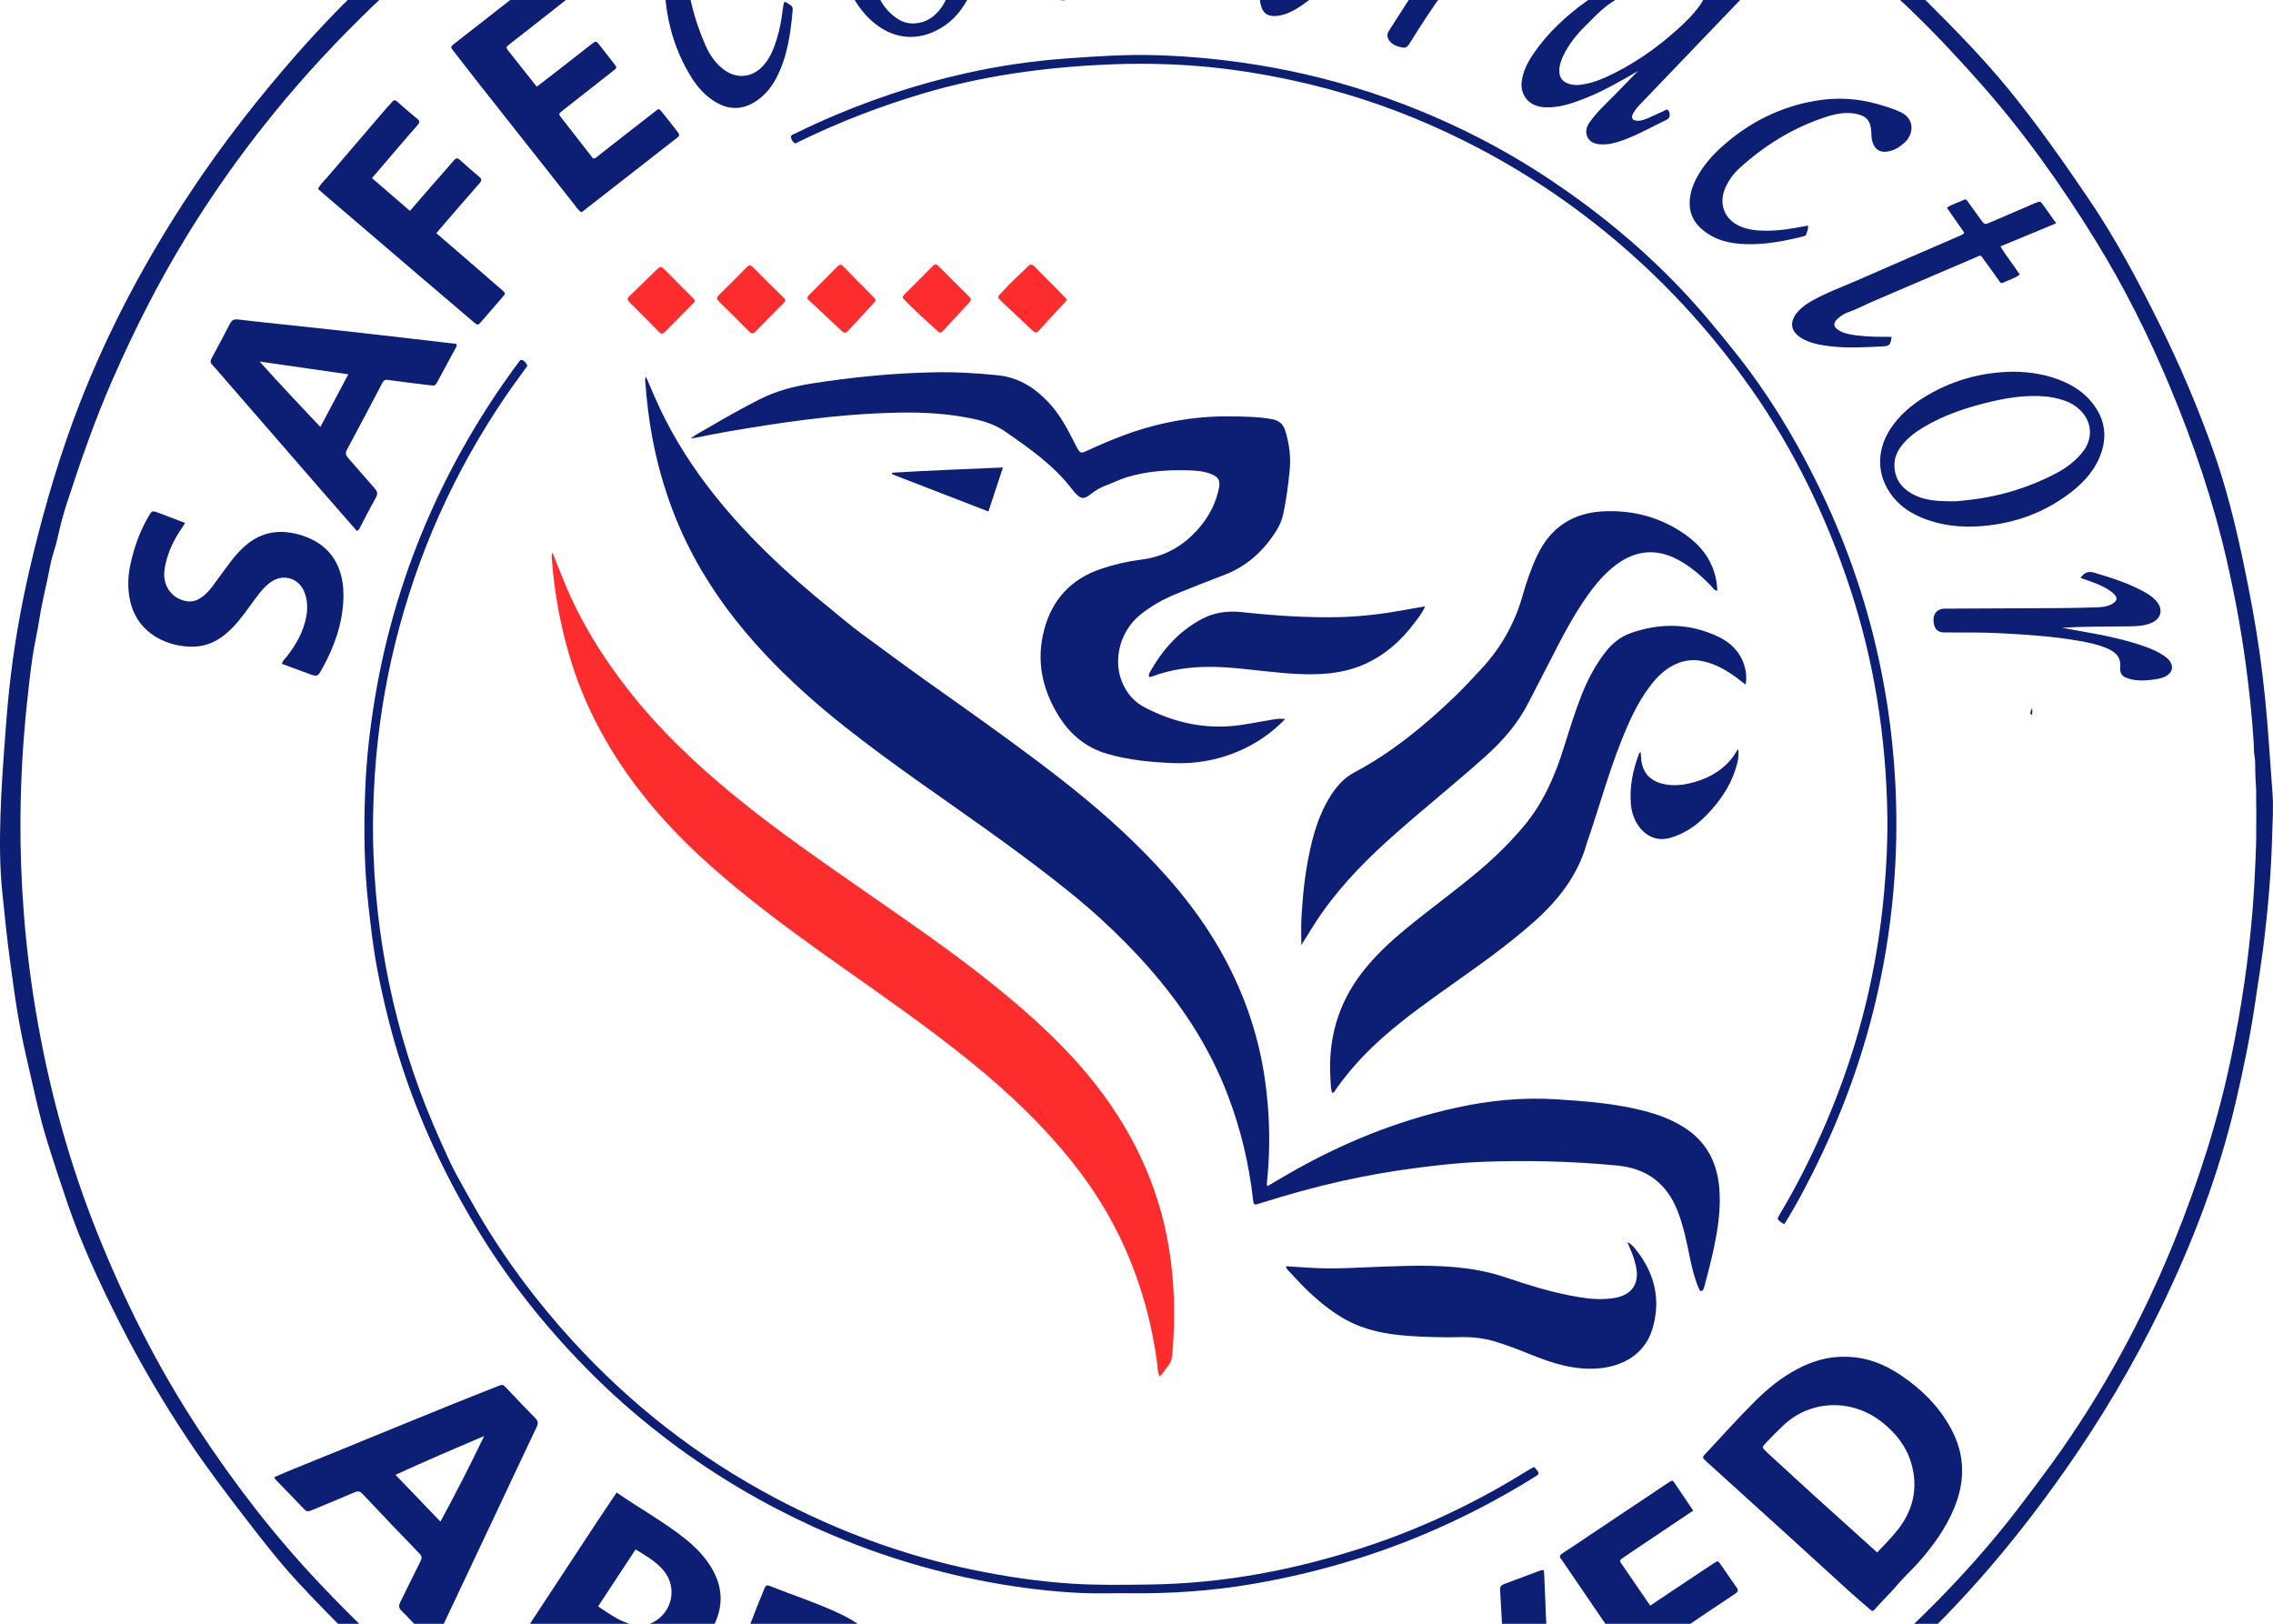
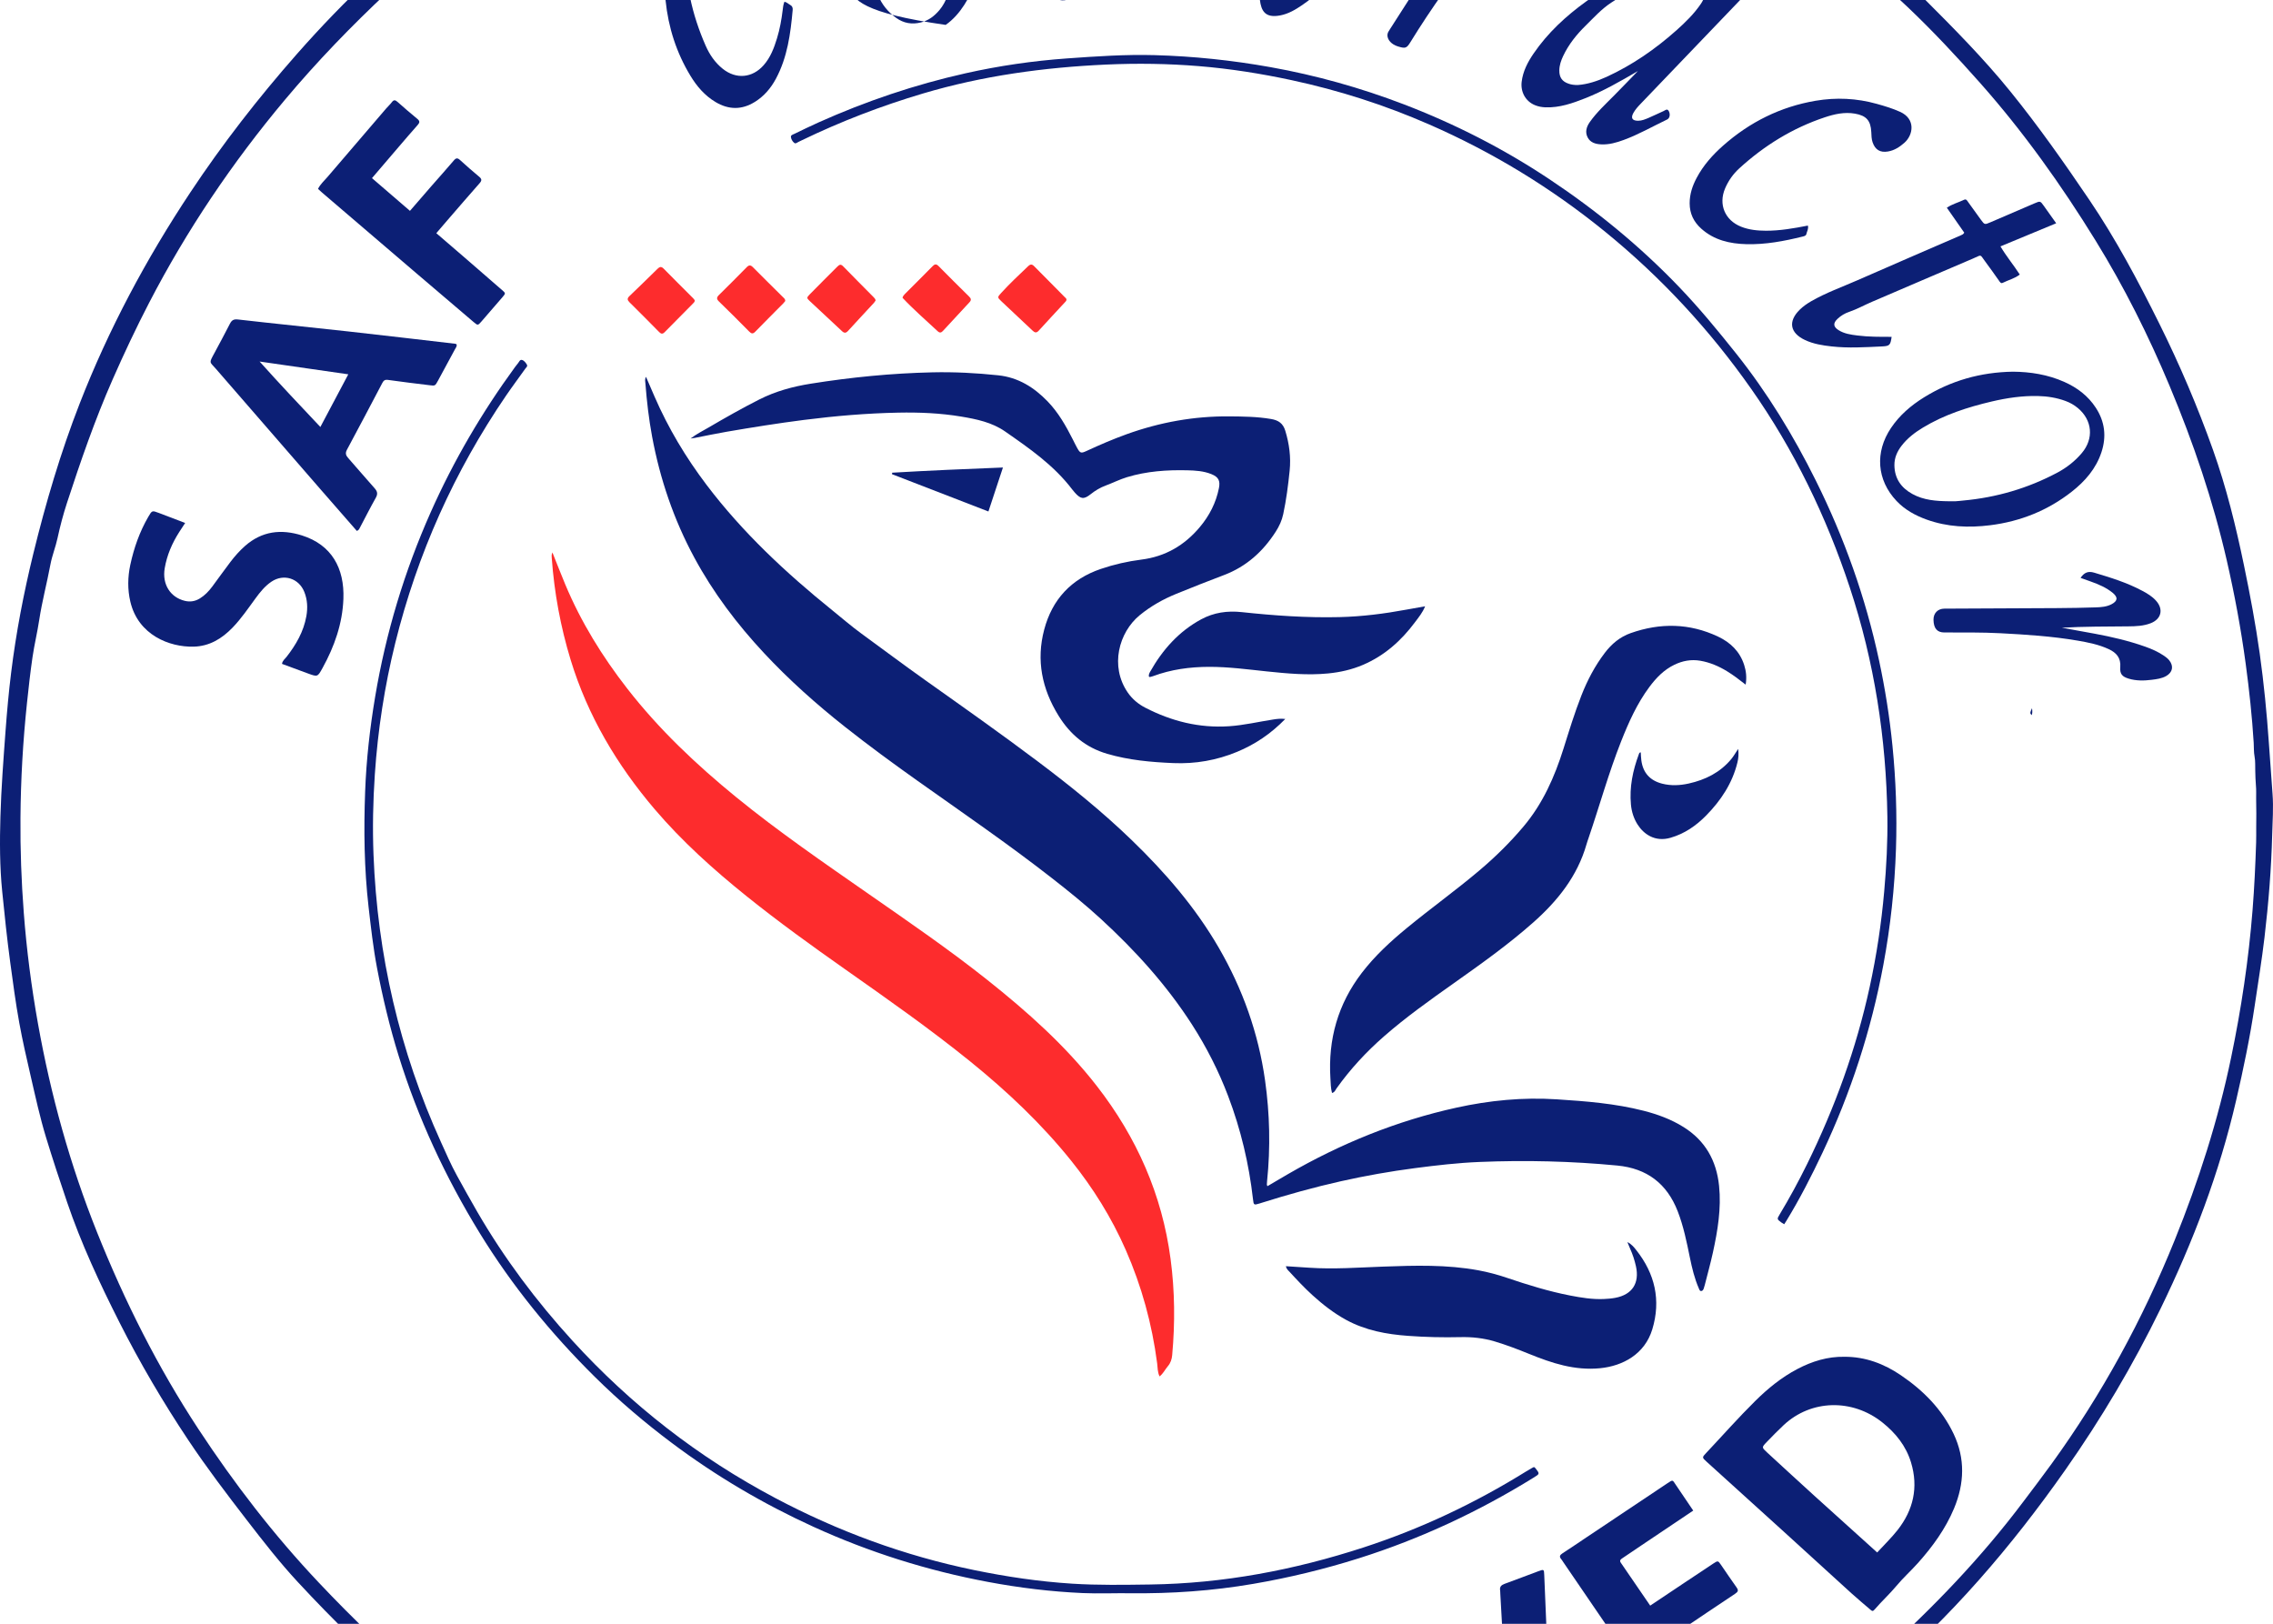
<svg xmlns="http://www.w3.org/2000/svg" width="793.67pt" height="566.93pt" viewBox="0 0 793.67 566.93" version="1.1">
  <defs>
    <clipPath id="clip1">
      <path d="M 0 0 L 793.672 0 L 793.672 566.93 L 0 566.93 Z M 0 0 " />
    </clipPath>
    <clipPath id="clip2">
      <path d="M 95 483 L 188 483 L 188 566.93 L 95 566.93 Z M 95 483 " />
    </clipPath>
    <clipPath id="clip3">
      <path d="M 469 548 L 543 548 L 543 566.93 L 469 566.93 Z M 469 548 " />
    </clipPath>
    <clipPath id="clip4">
      <path d="M 544 516 L 630 516 L 630 566.93 L 544 566.93 Z M 544 516 " />
    </clipPath>
    <clipPath id="clip5">
      <path d="M 171 521 L 252 521 L 252 566.93 L 171 566.93 Z M 171 521 " />
    </clipPath>
    <clipPath id="clip6">
      <path d="M 238 553 L 312 553 L 312 566.93 L 238 566.93 Z M 238 553 " />
    </clipPath>
  </defs>
  <g id="surface1">
    <g clip-path="url(#clip1)" clip-rule="nonzero">
      <path style=" stroke:none;fill-rule:nonzero;fill:rgb(4.704%,12.157%,45.872%);fill-opacity:1;" d="M 398.246 676.879 C 398.805 676.879 399.359 676.871 399.918 676.879 C 411.523 677.09 423.098 676.469 434.625 675.191 C 449.242 673.574 463.746 671.195 478.141 668.172 C 508.121 661.867 536.941 652.117 564.645 639.027 C 580.855 631.367 596.34 622.434 611.352 612.656 C 627.328 602.254 642.41 590.641 656.578 577.91 C 674.855 561.488 691.832 543.816 706.625 524.109 C 709.887 519.77 713.188 515.457 716.367 511.059 C 733.926 486.805 748.156 460.699 759.359 432.945 C 767.715 412.258 774.508 391.074 779.055 369.195 C 782.586 352.211 785.156 335.09 786.531 317.785 C 787.156 309.898 787.52 302.004 787.781 294.102 C 787.836 292.422 787.801 290.742 787.809 289.062 C 787.82 287.383 787.848 285.703 787.844 284.023 C 787.84 282.344 787.805 280.664 787.785 278.984 C 787.766 277.387 787.859 275.777 787.703 274.191 C 787.539 272.516 787.535 270.84 787.477 269.164 C 787.414 267.484 787.547 265.77 787.234 264.141 C 786.93 262.539 787.031 260.961 786.934 259.375 C 786.367 250.121 785.371 240.918 784.133 231.73 C 782.5 219.609 780.266 207.605 777.535 195.691 C 772.742 174.781 765.852 154.547 757.578 134.773 C 750.23 117.211 741.727 100.219 731.734 84.012 C 719.762 64.594 706.566 46.066 691.406 28.965 C 683.227 19.746 674.832 10.738 665.891 2.27 C 650.715 -12.109 634.41 -25.133 617.152 -36.91 C 601.043 -47.902 584.297 -57.84 566.652 -66.223 C 555.051 -71.734 543.344 -76.996 531.273 -81.395 C 512.422 -88.27 493.125 -93.586 473.445 -97.484 C 460.98 -99.953 448.414 -101.734 435.758 -102.926 C 425.242 -103.914 414.711 -104.41 404.156 -104.629 C 391.906 -104.887 379.723 -103.68 367.52 -102.934 C 359.141 -102.426 350.77 -101.84 342.465 -100.559 C 331.727 -98.902 321.094 -96.742 310.535 -94.16 C 286.293 -88.238 262.582 -80.773 239.676 -70.781 C 220.816 -62.551 202.836 -52.73 185.566 -41.586 C 175.148 -34.867 165.156 -27.539 155.453 -19.82 C 150.973 -16.254 146.316 -12.867 142.133 -8.973 C 139.949 -6.941 137.688 -4.965 135.508 -2.926 C 122.758 8.996 110.648 21.52 99.438 34.898 C 81.09 56.789 65.223 80.336 52.074 105.699 C 47.516 114.496 43.297 123.453 39.309 132.523 C 33.133 146.566 28.133 161.047 23.379 175.605 C 22.074 179.598 20.984 183.715 20.094 187.852 C 19.422 190.984 18.184 193.977 17.602 197.105 C 16.398 203.582 14.68 209.953 13.691 216.473 C 13.035 220.809 11.988 225.086 11.355 229.426 C 10.578 234.73 9.988 240.066 9.426 245.402 C 8.016 258.75 7.246 272.133 7.145 285.559 C 7.059 296.594 7.457 307.609 8.297 318.609 C 9.285 331.605 10.957 344.512 13.25 357.34 C 17.719 382.336 24.461 406.691 33.906 430.281 C 43.52 454.305 55.082 477.336 69.305 498.977 C 81.797 517.988 95.645 535.949 111.281 552.508 C 123.371 565.312 136.027 577.52 149.676 588.664 C 169.984 605.242 191.871 619.426 214.922 631.895 C 234.809 642.648 255.602 651.195 277.129 657.934 C 297.879 664.43 318.988 669.516 340.453 673.098 C 351.109 674.871 361.828 676.043 372.602 676.621 C 381.141 677.078 389.691 677.5 398.246 676.879 M 406.863 -111.496 C 416.711 -111.34 428.191 -110.59 439.656 -109.43 C 459.57 -107.414 479.137 -103.582 498.484 -98.512 C 513.566 -94.559 528.367 -89.781 542.875 -84.09 C 549.715 -81.406 556.434 -78.43 563.094 -75.328 C 582.5 -66.289 601.191 -55.949 618.699 -43.609 C 637.273 -30.523 655.414 -16.883 671.551 -0.758 C 682.074 9.762 692.551 20.316 701.934 31.895 C 711.805 44.078 720.816 56.895 729.598 69.875 C 738.844 83.539 746.555 98.059 753.887 112.812 C 761.047 127.215 767.344 141.965 772.73 157.105 C 777.398 170.223 780.703 183.723 783.527 197.34 C 785.656 207.59 787.594 217.883 789.047 228.258 C 790.488 238.555 791.492 248.898 792.219 259.27 C 792.637 265.254 793.051 271.238 793.512 277.219 C 793.871 281.941 793.512 286.648 793.391 291.363 C 793.078 303.367 792.109 315.324 790.707 327.242 C 789.773 335.176 788.469 343.066 787.301 350.977 C 785.648 362.129 783.352 373.156 780.812 384.133 C 774.957 409.48 765.754 433.609 754.387 456.953 C 744.812 476.613 733.668 495.383 721.121 513.25 C 702.355 539.984 681.156 564.672 656.215 585.871 C 637.375 601.883 617.465 616.469 595.977 628.848 C 581.977 636.91 567.703 644.375 552.809 650.629 C 542.871 654.801 532.824 658.734 522.535 661.945 C 504.391 667.605 486.102 672.699 467.32 675.871 C 456.523 677.691 445.699 679.262 434.836 680.535 C 428.332 681.301 421.793 681.75 415.246 682.125 C 409.488 682.453 403.746 682.379 397.992 682.406 C 393.363 682.43 388.727 682.629 384.094 682.488 C 375.227 682.223 366.375 681.703 357.551 680.742 C 336.379 678.438 315.648 673.902 295.082 668.523 C 279.008 664.32 263.25 659.141 247.848 652.906 C 236.965 648.5 226.461 643.328 216.156 637.684 C 207.41 632.891 198.664 628.098 190.117 622.965 C 184.266 619.449 178.523 615.754 172.754 612.109 C 167.879 609.027 162.977 606.004 158.43 602.426 C 153.281 598.375 148.176 594.273 143.164 590.051 C 129.309 578.383 116.406 565.727 104.09 552.457 C 97.672 545.547 91.895 538.113 86.141 530.66 C 79.105 521.547 72.137 512.379 65.75 502.797 C 56.93 489.555 48.871 475.863 41.691 461.648 C 34.805 448.023 28.355 434.219 23.434 419.746 C 20.871 412.207 18.367 404.645 16.051 397.027 C 13.93 390.059 12.383 382.934 10.746 375.84 C 9.309 369.617 7.871 363.398 6.73 357.109 C 5.457 350.109 4.531 343.066 3.574 336.023 C 2.457 327.785 1.598 319.52 0.77 311.25 C -0.102 302.559 -0.109 293.848 0.145 285.129 C 0.434 275.133 1.195 265.168 1.934 255.203 C 2.438 248.426 3.047 241.668 3.879 234.922 C 5.609 220.875 8.277 207.016 11.641 193.27 C 15.992 175.488 21.168 157.965 27.812 140.91 C 37.945 114.906 51.031 90.426 66.449 67.188 C 77.695 50.238 90.16 34.219 103.59 18.953 C 120.277 -0.016 138.57 -17.289 158.738 -32.531 C 173.359 -43.582 188.867 -53.238 204.984 -61.973 C 224.055 -72.305 243.766 -81.16 264.312 -88.078 C 279.59 -93.223 294.984 -98.016 310.738 -101.562 C 323.844 -104.52 337.102 -106.617 350.41 -108.352 C 356.43 -109.133 362.516 -109.41 368.578 -109.777 C 376.641 -110.262 384.656 -111.262 392.723 -111.68 C 396.891 -111.895 401.035 -111.656 406.863 -111.496 " />
    </g>
    <path style=" stroke:none;fill-rule:nonzero;fill:rgb(4.704%,12.157%,45.872%);fill-opacity:1;" d="M 225.562 131.559 C 226.605 133.973 227.57 136.207 228.539 138.441 C 233.336 149.492 239.484 159.75 246.754 169.344 C 259.352 185.969 274.473 200.059 290.645 213.102 C 293.926 215.75 297.137 218.535 300.516 221.012 C 308.043 226.52 315.52 232.109 323.129 237.512 C 336.293 246.859 349.496 256.156 362.398 265.867 C 373.812 274.453 384.918 283.402 395.195 293.344 C 406.852 304.617 417.402 316.789 425.566 330.895 C 433.91 345.301 439.402 360.715 441.727 377.211 C 443.371 388.895 443.645 400.621 442.43 412.375 C 442.387 412.773 442.359 413.172 442.355 413.57 C 442.352 413.703 442.438 413.84 442.543 414.141 C 444.969 412.715 447.355 411.297 449.758 409.91 C 468.199 399.246 487.719 391.301 508.562 386.719 C 520.098 384.184 531.727 383.051 543.559 383.812 C 553.777 384.473 563.961 385.262 573.918 387.809 C 578.812 389.059 583.52 390.789 587.836 393.488 C 595.445 398.238 599.355 405.223 600.254 414.027 C 601.062 421.93 599.773 429.648 598.098 437.312 C 597.262 441.137 596.203 444.91 595.246 448.703 C 595.148 449.09 595.031 449.473 594.902 449.852 C 594.77 450.238 594.551 450.641 594.152 450.723 C 593.52 450.859 593.379 450.266 593.199 449.855 C 591.684 446.398 590.816 442.746 590.062 439.066 C 588.938 433.598 587.84 428.121 585.805 422.887 C 582.047 413.23 575.066 407.93 564.73 406.934 C 548.699 405.395 532.641 405.02 516.566 405.684 C 509.074 405.992 501.605 406.852 494.156 407.824 C 485.441 408.957 476.801 410.492 468.238 412.406 C 458.836 414.512 449.547 417.109 440.348 420.004 C 440.195 420.055 440.047 420.105 439.895 420.152 C 437.797 420.785 437.754 420.789 437.512 418.68 C 436.105 406.328 433.258 394.332 428.844 382.699 C 425.52 373.93 421.297 365.621 416.227 357.73 C 407.344 343.91 396.398 331.859 384.348 320.789 C 378.871 315.762 373.078 311.09 367.211 306.516 C 351.965 294.621 336.016 283.703 320.258 272.523 C 311.688 266.441 303.215 260.227 294.973 253.711 C 284.965 245.797 275.445 237.305 266.742 227.973 C 257.336 217.883 249.059 206.934 242.477 194.758 C 235.273 181.441 230.469 167.305 227.699 152.441 C 226.555 146.309 225.844 140.121 225.363 133.906 C 225.312 133.223 225.07 132.508 225.562 131.559 " />
    <path style=" stroke:none;fill-rule:nonzero;fill:rgb(99.219%,17.259%,17.651%);fill-opacity:1;" d="M 192.887 192.875 C 194.484 196.867 195.887 200.508 197.395 204.102 C 202.898 217.242 210.316 229.234 219.059 240.461 C 230.133 254.68 243.121 266.953 257.039 278.305 C 271.867 290.395 287.629 301.199 303.312 312.121 C 317.289 321.852 331.344 331.477 344.688 342.078 C 358.684 353.195 372.004 365.035 383.016 379.207 C 396.879 397.047 405.762 417.059 408.738 439.574 C 410.219 450.73 410.316 461.891 409.301 473.082 C 409.164 474.578 408.746 475.879 407.77 477.008 C 406.805 478.129 406.195 479.559 404.887 480.555 C 404.152 479.02 404.234 477.461 404.047 475.988 C 402.262 462.266 398.641 449.059 393.078 436.387 C 388.137 425.125 381.68 414.777 373.988 405.203 C 363.625 392.309 351.664 381.02 338.828 370.633 C 324.715 359.215 309.855 348.805 295.02 338.363 C 283.383 330.172 271.836 321.855 260.738 312.938 C 249.188 303.656 238.188 293.793 228.555 282.48 C 215.398 267.027 205.219 249.891 199.258 230.395 C 195.719 218.809 193.543 206.957 192.664 194.871 C 192.625 194.32 192.516 193.762 192.887 192.875 " />
    <path style=" stroke:none;fill-rule:nonzero;fill:rgb(4.704%,12.157%,45.872%);fill-opacity:1;" d="M 448.785 251.02 C 443.715 256.227 438.188 259.918 431.922 262.508 C 424.809 265.449 417.41 266.746 409.695 266.422 C 401.887 266.09 394.164 265.402 386.598 263.184 C 379.078 260.98 373.641 256.391 369.598 249.848 C 363.82 240.496 361.766 230.508 364.613 219.793 C 367.41 209.289 373.992 202.176 384.367 198.637 C 388.992 197.059 393.73 195.988 398.555 195.375 C 406.902 194.316 413.59 190.406 418.945 184.023 C 422.293 180.035 424.602 175.543 425.621 170.41 C 426.129 167.836 425.469 166.547 423.008 165.543 C 420.293 164.438 417.406 164.262 414.535 164.195 C 407.426 164.027 400.367 164.527 393.527 166.598 C 390.988 167.363 388.598 168.59 386.102 169.512 C 384.148 170.23 382.43 171.273 380.801 172.566 C 378.438 174.438 377.336 174.266 375.309 171.992 C 374.992 171.633 374.68 171.266 374.391 170.887 C 368 162.465 359.438 156.539 350.91 150.613 C 346.359 147.453 340.992 146.34 335.621 145.441 C 328.348 144.227 320.992 143.922 313.648 144.066 C 302.621 144.289 291.641 145.219 280.695 146.613 C 271.664 147.766 262.684 149.203 253.715 150.742 C 250.02 151.375 246.352 152.16 242.672 152.875 C 242.285 152.949 241.898 152.988 241.129 153.102 C 243.336 151.438 245.473 150.398 247.512 149.203 C 253.305 145.812 259.133 142.504 265.125 139.473 C 270.832 136.582 276.867 134.949 283.133 133.953 C 297.195 131.711 311.336 130.316 325.574 129.996 C 333.258 129.824 340.906 130.223 348.551 131.031 C 355.527 131.773 361.008 135.199 365.762 140.105 C 369.539 144.004 372.168 148.648 374.598 153.434 C 375.105 154.43 375.582 155.445 376.129 156.418 C 377.145 158.234 377.473 158.336 379.344 157.469 C 383.977 155.324 388.656 153.305 393.469 151.574 C 405.039 147.422 416.949 145.262 429.262 145.371 C 434.137 145.414 439.004 145.461 443.836 146.289 C 446.359 146.719 447.992 147.773 448.789 150.395 C 450.184 154.977 450.793 159.609 450.309 164.352 C 449.789 169.434 449.141 174.504 448.066 179.512 C 447.594 181.738 446.672 183.73 445.449 185.633 C 441.004 192.555 435.199 197.809 427.414 200.762 C 421.82 202.879 416.258 205.07 410.723 207.332 C 406.117 209.211 401.812 211.629 397.945 214.801 C 390.691 220.754 387.434 232.598 393.797 241.809 C 395.355 244.066 397.453 245.82 399.891 247.078 C 409.07 251.812 418.742 254.254 429.164 253.555 C 434.379 253.207 439.422 251.996 444.551 251.207 C 445.805 251.016 447.051 250.82 448.785 251.02 " />
    <path style=" stroke:none;fill-rule:nonzero;fill:rgb(4.704%,12.157%,45.872%);fill-opacity:1;" d="M 609.543 239.035 C 607.203 237.215 605.18 235.664 603.004 234.34 C 600.117 232.586 597.078 231.273 593.711 230.691 C 590.496 230.141 587.508 230.707 584.641 232.09 C 581.02 233.836 578.309 236.641 575.941 239.816 C 571.602 245.641 568.68 252.199 566.027 258.898 C 561.68 269.906 558.527 281.316 554.711 292.504 C 554.449 293.258 554.184 294.012 553.965 294.781 C 550.77 305.949 543.859 314.551 535.32 322.105 C 526.617 329.809 517.176 336.516 507.715 343.215 C 499.359 349.129 491.012 355.047 483.289 361.797 C 477.062 367.242 471.48 373.266 466.676 380.008 C 466.277 380.559 466.086 381.336 465.105 381.602 C 464.645 379.902 464.648 378.16 464.543 376.469 C 463.699 362.871 467.164 350.555 475.508 339.664 C 480.066 333.715 485.523 328.699 491.277 323.965 C 499.617 317.109 508.398 310.816 516.637 303.84 C 522.145 299.18 527.262 294.141 531.918 288.625 C 538.699 280.598 542.84 271.234 545.949 261.32 C 547.902 255.102 549.812 248.859 552.195 242.785 C 554.277 237.48 556.898 232.477 560.367 227.926 C 562.754 224.789 565.66 222.359 569.383 221.047 C 579.703 217.398 589.93 217.547 599.898 222.258 C 604.234 224.305 607.535 227.48 609.031 232.215 C 609.684 234.277 609.953 236.379 609.543 239.035 " />
-     <path style=" stroke:none;fill-rule:nonzero;fill:rgb(4.704%,12.157%,45.872%);fill-opacity:1;" d="M 454.395 329.941 C 454.395 326.785 454.238 323.617 454.426 320.469 C 454.77 314.656 455.23 308.844 456.211 303.094 C 457.691 294.395 459.672 285.852 464.375 278.223 C 466.535 274.715 469.188 271.648 472.91 269.668 C 485.949 262.746 497.227 253.484 507.82 243.328 C 511.168 240.117 514.316 236.711 517.461 233.297 C 524.133 226.047 528.84 217.75 531.551 208.273 C 532.953 203.363 534.574 198.516 536.781 193.887 C 541.457 184.078 549.258 178.988 560.047 178.516 C 570.52 178.051 580.16 180.699 588.719 186.82 C 593.805 190.453 597.508 195.164 599.004 201.383 C 599.379 202.941 599.562 204.52 599.664 206.223 C 598.543 206.191 598.164 205.293 597.613 204.723 C 594.152 201.141 590.461 197.871 586.039 195.488 C 578.406 191.375 571.16 192.043 564.277 197.199 C 560.465 200.055 557.402 203.633 554.637 207.48 C 549.441 214.711 545.371 222.586 541.355 230.5 C 538.898 235.344 536.32 240.125 533.883 244.977 C 530.129 252.453 524.797 258.602 518.586 264.156 C 508.395 273.281 497.723 281.832 487.469 290.879 C 478.031 299.203 469.152 308.047 461.84 318.359 C 459.203 322.082 456.891 326 454.395 329.941 " />
    <path style=" stroke:none;fill-rule:nonzero;fill:rgb(4.704%,12.157%,45.872%);fill-opacity:1;" d="M 655.461 542.027 C 657.949 539.312 660.438 536.918 662.555 534.23 C 668.102 527.199 669.906 519.273 667.285 510.613 C 665.547 504.855 661.926 500.324 657.246 496.605 C 646.727 488.25 632.375 488.625 622.816 497.547 C 620.773 499.453 618.828 501.461 616.887 503.469 C 615.113 505.297 615.121 505.359 616.957 507.047 C 622.488 512.133 628.016 517.227 633.578 522.277 C 640.773 528.805 648 535.297 655.461 542.027 M 644.012 473.699 C 651.359 473.672 657.859 476.148 663.785 480.18 C 671.57 485.477 678.07 492.004 682.156 500.621 C 686.242 509.238 685.926 517.941 682.309 526.625 C 679.316 533.793 674.812 539.977 669.676 545.727 C 667.258 548.434 664.527 550.875 662.207 553.66 C 659.809 556.543 657.039 559.055 654.613 561.883 C 653.973 562.633 653.727 562.539 653.176 562.066 C 650.945 560.145 648.672 558.27 646.492 556.293 C 638.562 549.098 630.676 541.859 622.746 534.66 C 613.816 526.547 604.859 518.457 595.918 510.352 C 594.273 508.863 594.273 508.848 595.797 507.234 C 601.496 501.184 606.996 494.941 612.914 489.098 C 617.305 484.762 622.062 480.879 627.562 477.988 C 632.73 475.273 638.164 473.594 644.012 473.699 " />
    <g clip-path="url(#clip2)" clip-rule="nonzero">
-       <path style=" stroke:none;fill-rule:nonzero;fill:rgb(4.704%,12.157%,45.872%);fill-opacity:1;" d="M 169.059 501.355 C 158.746 505.777 148.48 510.125 138.098 514.918 C 143.453 520.492 148.52 525.766 153.793 531.254 C 159.234 521.203 164.266 511.375 169.059 501.355 M 151.613 573.867 C 149.777 572.605 148.52 570.938 147.074 569.484 C 144.762 567.164 142.582 564.707 140.234 562.426 C 139.164 561.387 139.168 560.527 139.801 559.281 C 142.176 554.578 144.43 549.812 146.809 545.113 C 147.348 544.043 147.387 543.363 146.484 542.434 C 139.816 535.535 133.195 528.59 126.617 521.609 C 125.695 520.633 124.988 520.5 123.754 521.039 C 118.781 523.203 113.746 525.227 108.738 527.316 C 107.898 527.668 107.184 527.926 106.395 527.094 C 103.031 523.559 99.613 520.082 96.227 516.574 C 96.07 516.41 95.996 516.168 95.77 515.742 C 97.742 514.895 99.66 514.02 101.613 513.234 C 125.672 503.543 149.578 493.496 173.715 484.004 C 175.531 483.293 175.543 483.281 176.914 484.711 C 180.234 488.176 183.5 491.691 186.883 495.09 C 187.91 496.121 188 496.941 187.391 498.219 C 182.719 508.02 178.117 517.859 173.484 527.68 C 166.465 542.555 159.438 557.426 152.41 572.301 C 152.18 572.789 151.922 573.262 151.613 573.867 " />
-     </g>
+       </g>
    <path style=" stroke:none;fill-rule:nonzero;fill:rgb(4.704%,12.157%,45.872%);fill-opacity:1;" d="M 449.012 442.078 C 451.828 442.262 454.461 442.426 457.086 442.602 C 465.727 443.191 474.344 442.531 482.969 442.219 C 494.078 441.816 505.195 441.48 516.211 443.512 C 519.59 444.137 522.906 445.023 526.164 446.129 C 533.434 448.586 540.75 450.863 548.297 452.324 C 552.141 453.07 556.012 453.699 559.953 453.535 C 561.309 453.48 562.672 453.371 564 453.121 C 569.926 452.016 572.531 448.012 571.227 442.102 C 570.762 439.992 570.09 437.945 569.199 435.973 C 568.918 435.344 568.672 434.695 568.242 433.652 C 569.805 434.469 570.559 435.473 571.312 436.426 C 577.875 444.695 580.016 453.965 576.938 464.113 C 574.305 472.793 566.656 476.906 558.723 477.695 C 549.844 478.578 541.859 475.922 533.906 472.688 C 529.988 471.098 526.051 469.582 521.988 468.367 C 518.035 467.18 514.02 466.742 509.918 466.84 C 503.84 466.984 497.762 466.84 491.699 466.398 C 484.172 465.852 476.828 464.516 470.09 460.848 C 465.777 458.5 461.938 455.516 458.316 452.23 C 455.473 449.648 452.848 446.844 450.254 444.016 C 449.789 443.508 449.176 443.07 449.012 442.078 " />
    <g clip-path="url(#clip3)" clip-rule="nonzero">
      <path style=" stroke:none;fill-rule:nonzero;fill:rgb(4.704%,12.157%,45.872%);fill-opacity:1;" d="M 469.465 574.512 C 474.414 572.625 479.344 570.781 484.238 568.863 C 485.41 568.402 485.98 568.949 486.637 569.742 C 489.684 573.445 492.781 577.105 495.832 580.805 C 505.594 592.637 515.344 604.48 525.102 616.32 C 525.652 616.984 526.227 617.629 527.09 618.629 C 527.09 616.684 527.156 615.141 527.074 613.605 C 526.672 605.949 526.223 598.293 525.789 590.637 C 525.148 579.234 524.508 567.832 523.867 556.43 C 523.844 556.031 523.859 555.629 523.797 555.234 C 523.602 553.977 524.234 553.391 525.355 552.98 C 529.328 551.535 533.27 550.008 537.238 548.543 C 539.113 547.852 539.125 547.887 539.211 549.977 C 539.598 559.238 539.984 568.496 540.371 577.758 C 540.836 588.773 541.305 599.789 541.777 610.805 C 542.059 617.27 542.316 623.738 542.676 630.199 C 542.754 631.629 542.316 632.312 540.953 632.809 C 535.859 634.66 530.793 636.598 525.75 638.598 C 524.426 639.121 523.629 638.895 522.711 637.801 C 517.359 631.445 511.891 625.188 506.539 618.828 C 498.945 609.809 491.289 600.836 483.566 591.926 C 478.977 586.633 474.516 581.23 470 575.875 C 469.742 575.57 469.477 575.266 469.465 574.512 " />
    </g>
    <g clip-path="url(#clip4)" clip-rule="nonzero">
      <path style=" stroke:none;fill-rule:nonzero;fill:rgb(4.704%,12.157%,45.872%);fill-opacity:1;" d="M 591.23 527.402 C 585.047 531.555 579.078 535.555 573.113 539.562 C 570.859 541.074 568.621 542.617 566.359 544.121 C 565.727 544.543 565.473 544.922 565.98 545.656 C 569.379 550.578 572.746 555.52 576.207 560.582 C 580.371 557.797 584.336 555.145 588.309 552.492 C 591.629 550.277 594.945 548.047 598.289 545.859 C 599.84 544.844 599.895 544.867 600.906 546.32 C 602.734 548.945 604.477 551.625 606.355 554.211 C 607.137 555.289 606.859 555.77 605.852 556.441 C 599.191 560.859 592.574 565.336 585.949 569.805 C 585.23 570.293 584.414 570.672 583.777 571.543 C 584.512 572.703 585.242 573.922 586.039 575.098 C 588.953 579.398 591.887 583.688 594.82 587.973 C 595.809 589.418 595.828 589.43 597.34 588.434 C 604.68 583.598 612.008 578.754 619.344 573.914 C 620.211 573.344 621.09 572.801 622.137 572.141 C 624.363 575.422 626.543 578.656 628.754 581.871 C 629.371 582.766 628.801 583.16 628.176 583.578 C 624.66 585.941 621.148 588.309 617.629 590.664 C 608.996 596.434 600.355 602.203 591.719 607.969 C 589.527 609.43 589.52 609.43 587.965 607.148 C 583.605 600.738 579.262 594.32 574.895 587.918 C 565.211 573.727 555.516 559.543 545.828 545.355 C 545.602 545.027 545.406 544.668 545.145 544.371 C 544.34 543.453 544.695 542.895 545.609 542.301 C 548.492 540.438 551.328 538.5 554.184 536.59 C 563.551 530.336 572.926 524.086 582.285 517.816 C 584.227 516.512 584 516.73 585.164 518.434 C 587.145 521.336 589.102 524.254 591.23 527.402 " />
    </g>
    <g clip-path="url(#clip5)" clip-rule="nonzero">
-       <path style=" stroke:none;fill-rule:nonzero;fill:rgb(4.704%,12.157%,45.872%);fill-opacity:1;" d="M 208.852 560.844 C 212.465 563.246 215.797 565.73 219.848 566.93 C 222.707 567.777 225.531 567.785 228.215 566.324 C 234.812 562.734 236.527 554.238 231.805 548.445 C 229.145 545.184 225.52 543.191 221.93 540.969 C 217.52 547.672 213.227 554.195 208.852 560.844 M 215.309 521.098 C 223.445 526.703 231.801 531.312 239.254 537.25 C 242.898 540.156 246.121 543.465 248.516 547.523 C 252.195 553.762 252.656 560.16 249.613 566.762 C 247.504 571.336 244.539 575.27 240.496 578.305 C 234.461 582.832 227.719 583.27 220.664 581.473 C 216.141 580.32 211.984 578.293 208.031 575.84 C 206.336 574.785 204.621 573.754 203 572.594 C 201.93 571.824 201.395 572.086 200.75 573.117 C 199.137 575.688 197.43 578.199 195.746 580.73 C 192.52 585.59 189.277 590.438 186.062 595.305 C 184.91 597.051 185.016 596.758 183.531 595.812 C 180.098 593.621 176.652 591.445 173.227 589.242 C 171.242 587.965 171.234 587.934 172.477 586.039 C 176.375 580.094 180.289 574.16 184.195 568.219 C 192.312 555.883 200.418 543.539 208.539 531.207 C 210.73 527.883 212.973 524.586 215.309 521.098 " />
-     </g>
+       </g>
    <g clip-path="url(#clip6)" clip-rule="nonzero">
-       <path style=" stroke:none;fill-rule:nonzero;fill:rgb(4.704%,12.157%,45.872%);fill-opacity:1;" d="M 293.715 584.965 C 293.789 580.777 291.559 577.898 288.32 575.656 C 285.539 573.734 282.324 572.723 279.199 571.523 C 278.215 571.148 277.938 571.531 277.637 572.305 C 275.074 578.91 272.504 585.516 269.902 592.109 C 269.621 592.82 269.598 593.32 270.395 593.625 C 274.191 595.082 277.949 596.75 282.09 596.898 C 286.023 597.035 289.285 595.602 291.469 592.191 C 292.871 590 293.676 587.594 293.715 584.965 M 253.297 633.184 C 248.668 631.465 243.98 629.695 239.27 627.988 C 238.102 627.566 238.418 626.902 238.73 626.117 C 240.988 620.41 243.242 614.695 245.488 608.98 C 251.844 592.797 258.195 576.609 264.555 560.426 C 265.312 558.496 266.141 556.594 266.891 554.66 C 267.258 553.707 267.625 553.227 268.809 553.707 C 277.008 557.031 285.48 559.691 293.477 563.52 C 297.309 565.352 300.887 567.605 303.992 570.547 C 310.551 576.75 312.578 584.176 309.867 592.805 C 307.871 599.152 304.586 604.613 298.566 607.977 C 294.176 610.43 289.395 611.078 284.449 610.754 C 278.246 610.352 272.461 608.324 266.727 606.125 C 264.664 605.336 264.652 605.297 263.828 607.367 C 260.711 615.234 257.621 623.105 254.492 630.969 C 254.203 631.688 254.09 632.523 253.297 633.184 " />
-     </g>
+       </g>
    <path style=" stroke:none;fill-rule:nonzero;fill:rgb(4.704%,12.157%,45.872%);fill-opacity:1;" d="M 121.613 130.688 C 111.078 129.168 101.125 127.73 90.648 126.223 C 97.773 134.168 104.73 141.516 111.863 149.074 C 115.129 142.918 118.281 136.969 121.613 130.688 M 124.594 185.363 C 120.359 180.52 116.148 175.715 111.961 170.895 C 99.742 156.84 87.527 142.789 75.336 128.715 C 73.207 126.258 72.883 126.93 74.789 123.41 C 76.66 119.973 78.48 116.512 80.277 113.035 C 80.887 111.852 81.539 111.367 83.062 111.539 C 95.914 113.012 108.789 114.301 121.648 115.723 C 134.113 117.105 146.562 118.586 159.02 120.027 C 159.156 120.043 159.281 120.156 159.43 120.234 C 159.609 120.934 159.129 121.438 158.844 121.977 C 156.883 125.637 154.902 129.285 152.922 132.934 C 151.941 134.738 151.93 134.734 150.012 134.496 C 145.176 133.895 140.336 133.344 135.516 132.645 C 134.391 132.48 133.941 132.855 133.484 133.73 C 129.398 141.504 125.309 149.281 121.145 157.02 C 120.477 158.262 120.781 159.02 121.613 159.957 C 124.695 163.422 127.668 166.98 130.77 170.426 C 131.754 171.523 131.996 172.402 131.234 173.762 C 129.277 177.242 127.477 180.809 125.613 184.336 C 125.43 184.688 125.301 185.082 124.594 185.363 " />
    <path style=" stroke:none;fill-rule:nonzero;fill:rgb(4.704%,12.157%,45.872%);fill-opacity:1;" d="M 535.621 512.188 C 535.809 512.34 536.031 512.461 536.172 512.645 C 537.652 514.559 537.652 514.562 535.648 515.801 C 516.414 527.707 496.074 537.23 474.496 544.047 C 462.391 547.871 450.07 550.848 437.539 552.996 C 423.316 555.434 409.016 556.43 394.602 556.258 C 389.086 556.195 383.562 556.441 378.047 556.199 C 366.941 555.707 355.93 554.359 345.004 552.312 C 323.887 548.359 303.547 541.965 284 533.043 C 266.496 525.055 250.02 515.355 234.613 503.816 C 225.129 496.707 216.121 489.043 207.699 480.715 C 192.355 465.535 178.801 448.914 167.484 430.48 C 155.527 410.996 145.961 390.441 139.188 368.598 C 136.066 358.523 133.617 348.289 131.645 337.93 C 130.305 330.871 129.512 323.75 128.691 316.625 C 127.16 303.242 126.996 289.82 127.496 276.398 C 127.906 265.297 129.148 254.262 130.988 243.293 C 134.734 220.969 141.211 199.469 150.41 178.793 C 158.395 160.844 168.266 143.984 179.852 128.121 C 180.18 127.668 180.523 127.223 180.887 126.801 C 181.285 126.336 181.543 125.469 182.27 125.676 C 183.02 125.887 183.559 126.613 183.965 127.289 C 184.332 127.895 183.707 128.316 183.406 128.738 C 181.188 131.871 178.879 134.938 176.715 138.105 C 158.648 164.57 145.738 193.355 138.023 224.461 C 134.281 239.543 131.934 254.848 130.883 270.348 C 130.25 279.688 130.055 289.051 130.418 298.402 C 131.77 333.375 139.5 366.852 153.977 398.762 C 155.758 402.688 157.469 406.664 159.539 410.422 C 161.871 414.656 164.219 418.898 166.645 423.086 C 176.07 439.336 187.262 454.266 199.918 468.129 C 220.328 490.488 243.871 508.805 270.617 522.973 C 292.613 534.625 315.75 543.156 340.164 548.176 C 351.453 550.492 362.812 552.184 374.316 552.914 C 383.422 553.492 392.539 553.332 401.645 553.207 C 427.172 552.852 451.961 548.145 476.188 540.246 C 496.184 533.727 515.039 524.809 532.895 513.727 C 533.574 513.305 534.27 512.91 534.961 512.512 C 535.168 512.395 535.391 512.301 535.621 512.188 " />
    <path style=" stroke:none;fill-rule:nonzero;fill:rgb(4.704%,12.157%,45.872%);fill-opacity:1;" d="M 623 427.422 C 622.543 427.148 622.262 427.008 622.012 426.82 C 620.461 425.664 620.422 425.637 621.422 423.98 C 624.848 418.301 628.004 412.473 630.938 406.523 C 640.684 386.742 648.148 366.145 652.844 344.59 C 655.242 333.578 656.926 322.453 657.914 311.211 C 658.684 302.527 659.148 293.82 659.02 285.121 C 658.613 257.809 654.496 231.066 645.887 205.078 C 637.699 180.359 626.48 157.137 611.496 135.805 C 597.035 115.215 580.109 96.914 560.57 80.992 C 541.734 65.645 521.207 53.137 498.98 43.426 C 483.52 36.668 467.5 31.527 451 27.988 C 440.301 25.695 429.492 23.973 418.578 23.086 C 407.812 22.207 397.023 22.055 386.234 22.543 C 364.547 23.531 343.156 26.441 322.281 32.641 C 307.715 36.969 293.582 42.395 279.906 49.012 C 279.547 49.184 279.188 49.359 278.828 49.531 C 278.344 49.762 277.828 50.293 277.316 49.879 C 276.699 49.375 276.258 48.625 276.172 47.828 C 276.098 47.156 276.828 46.996 277.309 46.766 C 280.113 45.418 282.91 44.039 285.75 42.77 C 302.328 35.336 319.469 29.539 337.203 25.574 C 348.832 22.973 360.594 21.258 372.496 20.402 C 382.703 19.672 392.906 18.969 403.148 19.25 C 416.746 19.621 430.234 21.047 443.633 23.445 C 459.547 26.297 475.035 30.633 490.129 36.406 C 508.02 43.254 525.004 51.922 540.949 62.527 C 557.441 73.496 572.707 85.996 586.418 100.32 C 593.43 107.648 599.867 115.465 606.191 123.41 C 617.152 137.172 626.215 152.055 634.023 167.754 C 643.957 187.723 651.395 208.59 656.082 230.414 C 658.215 240.34 659.805 250.352 660.805 260.461 C 661.988 272.414 662.422 284.391 662.023 296.387 C 661.566 309.973 660.113 323.465 657.621 336.844 C 653.375 359.668 646.238 381.547 636.332 402.527 C 632.512 410.621 628.43 418.578 623.766 426.227 C 623.559 426.562 623.34 426.895 623 427.422 " />
-     <path style=" stroke:none;fill-rule:nonzero;fill:rgb(4.704%,12.157%,45.872%);fill-opacity:1;" d="M 199.082 -1.188 C 196.84 0.59 194.723 2.277 192.594 3.949 C 187.754 7.746 182.898 11.527 178.062 15.328 C 176.594 16.48 176.562 16.535 177.625 17.891 C 180.824 21.973 184.062 26.023 187.418 30.258 C 189.691 28.516 191.895 26.852 194.074 25.152 C 198.234 21.914 202.371 18.648 206.539 15.418 C 208.105 14.207 208.145 14.227 209.312 15.699 C 211.047 17.891 212.77 20.098 214.477 22.309 C 215.484 23.609 215.484 23.645 214.137 24.707 C 208.422 29.207 202.699 33.691 196.98 38.184 C 196.543 38.527 196.109 38.883 195.672 39.227 C 195.211 39.59 195.148 39.984 195.527 40.445 C 195.68 40.629 195.801 40.84 195.945 41.027 C 199.676 45.816 203.402 50.605 207.07 55.312 C 207.973 55.398 208.359 54.809 208.832 54.438 C 215.262 49.43 221.648 44.367 228.113 39.406 C 230.305 37.727 229.777 37.484 231.758 39.887 C 233.434 41.922 235.004 44.039 236.641 46.105 C 237.211 46.82 237.41 47.336 236.504 48.039 C 225.461 56.617 214.449 65.23 203.43 73.836 C 203.305 73.934 203.148 73.984 202.953 74.086 C 201.758 73.273 201.012 72.02 200.133 70.906 C 188.934 56.746 177.75 42.566 166.574 28.387 C 163.855 24.938 161.168 21.461 158.477 17.988 C 157.238 16.395 157.227 16.355 158.727 15.184 C 169.23 6.961 179.742 -1.258 190.262 -9.465 C 191.633 -10.535 191.695 -10.523 192.738 -9.223 C 194.836 -6.609 196.895 -3.965 199.082 -1.188 " />
    <path style=" stroke:none;fill-rule:nonzero;fill:rgb(4.704%,12.157%,45.872%);fill-opacity:1;" d="M 64.652 182.586 C 63.855 183.801 63.195 184.789 62.559 185.789 C 60.086 189.668 58.289 193.832 57.516 198.379 C 56.559 203.98 59.441 208.539 64.543 209.781 C 66.453 210.246 68.176 209.926 69.809 208.922 C 71.535 207.859 72.91 206.41 74.109 204.801 C 76.262 201.922 78.328 198.977 80.512 196.121 C 82.016 194.16 83.648 192.309 85.516 190.652 C 91.434 185.41 98.164 184.637 105.449 186.945 C 115.797 190.227 120.316 198.371 119.906 209.109 C 119.578 217.762 116.777 225.676 112.641 233.188 C 110.895 236.355 110.918 236.375 107.52 235.129 C 104.531 234.031 101.547 232.922 98.473 231.789 C 98.605 230.672 99.453 230.105 100.008 229.398 C 103.344 225.133 106.008 220.547 106.973 215.133 C 107.484 212.25 107.355 209.406 106.254 206.652 C 104.34 201.883 99.074 200.219 94.809 203.066 C 92.512 204.602 90.812 206.73 89.203 208.93 C 86.652 212.41 84.23 215.988 81.223 219.105 C 77.492 222.973 73.141 225.633 67.609 225.77 C 59.191 225.977 48.246 221.727 45.508 210.059 C 44.504 205.777 44.59 201.434 45.496 197.211 C 46.758 191.348 48.73 185.688 51.77 180.461 C 53.086 178.191 53.094 178.191 55.441 179.078 C 58.422 180.207 61.398 181.348 64.652 182.586 " />
    <path style=" stroke:none;fill-rule:nonzero;fill:rgb(4.704%,12.157%,45.872%);fill-opacity:1;" d="M 367.789 -51.188 C 365.484 -53.68 365.438 -53.883 366.922 -56.449 C 369.773 -61.371 372.996 -66.023 376.832 -70.238 C 378.406 -71.973 380.188 -73.445 382.344 -74.395 C 383.215 -74.777 384.152 -75.066 385.086 -75.219 C 387.062 -75.535 388.516 -74.676 389.297 -72.832 C 390.105 -70.918 390.004 -68.926 389.715 -66.93 C 389.191 -63.289 388.223 -59.738 387.414 -56.156 C 386.133 -50.48 384.754 -44.82 383.375 -38.98 C 384.125 -39.422 384.262 -40.117 384.562 -40.66 C 389.742 -50.062 395.465 -59.09 402.719 -67.066 C 404.984 -69.559 407.469 -71.797 410.312 -73.629 C 411.957 -74.684 413.711 -75.363 415.645 -75.652 C 418.648 -76.102 420.559 -74.777 421.199 -71.785 C 421.777 -69.062 421.531 -66.348 420.934 -63.695 C 419.617 -57.855 418.16 -52.043 416.73 -46.23 C 414.477 -37.082 412.199 -27.941 409.934 -18.801 C 409.617 -17.543 409.539 -16.258 409.758 -14.992 C 410.094 -13.023 411.344 -12.453 413.039 -13.473 C 414.426 -14.305 415.488 -15.512 416.488 -16.766 C 418.34 -19.086 419.809 -21.648 421.27 -24.246 C 422.137 -24.223 422.41 -23.461 422.93 -23.031 C 423.543 -22.52 423.461 -21.957 423.102 -21.336 C 420.273 -16.422 417.746 -11.32 414.078 -6.938 C 412.637 -5.211 411.035 -3.648 409.156 -2.398 C 407.539 -1.324 405.809 -0.543 403.82 -0.48 C 401.023 -0.387 399.473 -1.562 398.895 -4.301 C 398.371 -6.789 398.773 -9.273 399.32 -11.676 C 400.789 -18.129 402.434 -24.547 404.012 -30.98 C 405.934 -38.805 407.887 -46.625 409.773 -54.461 C 410.129 -55.926 410.402 -57.441 410.473 -58.941 C 410.586 -61.422 409.285 -62.457 406.863 -62.035 C 404.887 -61.691 403.355 -60.527 401.926 -59.242 C 399.832 -57.363 398.109 -55.156 396.477 -52.879 C 393.73 -49.062 391.191 -45.074 388.844 -41.043 C 386.301 -36.68 384.191 -31.996 382.301 -27.254 C 379.246 -19.578 377.254 -11.613 375.465 -3.578 C 374.746 -0.344 371.723 1.012 368.707 -0.477 C 366.91 -1.363 366.621 -1.934 367.074 -3.902 C 368.688 -10.98 370.371 -18.043 371.93 -25.133 C 374.191 -35.422 376.746 -45.645 378.688 -56 C 378.926 -57.266 379.039 -58.547 378.852 -59.816 C 378.621 -61.355 377.727 -61.871 376.285 -61.355 C 375.371 -61.027 374.633 -60.406 373.941 -59.73 C 372.328 -58.156 371.023 -56.344 369.844 -54.434 C 369.18 -53.359 368.492 -52.297 367.789 -51.188 " />
    <path style=" stroke:none;fill-rule:nonzero;fill:rgb(4.704%,12.157%,45.872%);fill-opacity:1;" d="M 152.348 81.414 C 155.512 84.137 158.539 86.73 161.559 89.344 C 166.152 93.316 170.742 97.293 175.32 101.281 C 176.574 102.371 176.586 102.422 175.492 103.699 C 173.059 106.559 170.594 109.395 168.121 112.227 C 166.863 113.672 166.832 113.676 165.352 112.418 C 158.652 106.727 151.961 101.027 145.277 95.316 C 134.348 85.977 123.422 76.625 112.496 67.273 C 112.016 66.863 111.559 66.418 111.043 65.945 C 111.855 64.289 113.207 63.129 114.332 61.809 C 121.121 53.844 127.941 45.91 134.758 37.969 C 135.434 37.18 136.215 36.477 136.84 35.652 C 137.504 34.773 138.043 34.902 138.785 35.559 C 141.059 37.566 143.344 39.57 145.699 41.484 C 146.621 42.234 146.613 42.77 145.871 43.605 C 143.594 46.176 141.359 48.785 139.121 51.395 C 136.062 54.957 133.016 58.531 129.887 62.191 C 134.324 66.02 138.66 69.754 143.145 73.617 C 145.688 70.676 148.129 67.844 150.59 65.023 C 153.215 62.016 155.898 59.055 158.48 56.004 C 159.246 55.098 159.777 55.102 160.609 55.852 C 162.801 57.832 165.004 59.805 167.289 61.68 C 168.277 62.492 168.281 63.039 167.457 63.973 C 163.699 68.227 160.004 72.531 156.289 76.82 C 155.035 78.27 153.797 79.73 152.348 81.414 " />
    <path style=" stroke:none;fill-rule:nonzero;fill:rgb(4.704%,12.157%,45.872%);fill-opacity:1;" d="M 551.105 29.664 C 554.227 29.43 557.645 28.363 560.926 26.859 C 569.93 22.73 577.977 17.16 585.355 10.594 C 588.52 7.777 591.543 4.824 593.938 1.277 C 595.051 -0.371 595.59 -2.172 595.77 -4.094 C 596.039 -6.926 594.777 -8.809 592.039 -9.73 C 589.625 -10.543 587.148 -10.367 584.711 -9.879 C 576.395 -8.195 569.48 -3.594 562.562 0.945 C 559.191 3.156 556.492 6.172 553.641 8.973 C 550.492 12.062 547.742 15.484 545.832 19.512 C 545.074 21.109 544.5 22.766 544.473 24.559 C 544.438 27.02 545.453 28.477 547.77 29.242 C 548.684 29.543 549.629 29.719 551.105 29.664 M 571.914 24.805 C 565.602 28.492 559.785 31.824 553.535 34.297 C 549.074 36.062 544.559 37.645 539.641 37.473 C 538.336 37.426 537.098 37.191 535.914 36.699 C 532.66 35.344 530.902 32.094 531.324 28.57 C 531.766 24.887 533.406 21.738 535.449 18.742 C 540.426 11.449 546.824 5.559 553.926 0.445 C 561.996 -5.359 570.656 -10.117 580.121 -13.297 C 584.227 -14.676 588.414 -15.645 592.758 -15.809 C 594.93 -15.891 597.059 -15.559 599.129 -14.879 C 601.887 -13.969 603.496 -12.043 604.078 -9.234 C 604.273 -8.305 604.402 -7.359 604.598 -6.207 C 606.074 -7.371 607.395 -8.496 608.805 -9.504 C 611.043 -11.102 611.996 -11.059 614.199 -9.473 C 615.332 -8.656 615.438 -8.195 614.496 -7.168 C 613.039 -5.578 611.504 -4.062 610.008 -2.504 C 597.617 10.418 585.227 23.34 572.84 36.27 C 571.898 37.25 570.98 38.262 570.32 39.461 C 569.348 41.23 569.949 42.164 571.996 42.16 C 573.312 42.156 574.496 41.641 575.664 41.148 C 577.43 40.406 579.141 39.531 580.895 38.766 C 581.473 38.512 582.16 37.766 582.707 38.812 C 583.285 39.922 583.035 41.277 582.117 41.719 C 577.082 44.125 572.227 46.922 566.973 48.855 C 564.418 49.797 561.812 50.551 559.031 50.402 C 557.098 50.301 555.309 49.785 554.371 47.988 C 553.383 46.105 553.953 44.258 555.129 42.594 C 557.547 39.184 560.613 36.363 563.535 33.41 C 566.227 30.691 568.871 27.934 571.914 24.805 " />
    <path style=" stroke:none;fill-rule:nonzero;fill:rgb(4.704%,12.157%,45.872%);fill-opacity:1;" d="M 401.148 236.211 C 401.07 235.508 401.336 234.988 401.602 234.52 C 405.93 226.855 411.586 220.469 419.418 216.23 C 423.836 213.844 428.551 213.172 433.559 213.711 C 444.922 214.93 456.32 215.734 467.766 215.453 C 475.609 215.262 483.363 214.273 491.07 212.848 C 493.168 212.461 495.273 212.094 497.609 211.68 C 496.727 213.906 495.34 215.539 494.078 217.238 C 489.273 223.695 483.434 228.902 475.961 232.109 C 472.035 233.793 467.914 234.719 463.684 235.129 C 456.57 235.816 449.492 235.16 442.422 234.422 C 435.672 233.715 428.938 232.805 422.133 232.82 C 415.457 232.84 408.918 233.719 402.629 236.066 C 402.258 236.207 401.867 236.285 401.48 236.379 C 401.43 236.391 401.355 236.316 401.148 236.211 " />
    <path style=" stroke:none;fill-rule:nonzero;fill:rgb(4.704%,12.157%,45.872%);fill-opacity:1;" d="M 680.5 175.008 C 681.297 175.008 682.098 175.039 682.895 175 C 683.77 174.953 684.645 174.84 685.52 174.758 C 697.102 173.691 708.062 170.496 718.336 165.031 C 721.598 163.297 724.496 161.035 726.902 158.195 C 731.168 153.156 730.609 146.719 725.551 142.48 C 724.254 141.398 722.812 140.578 721.219 139.992 C 718.109 138.848 714.891 138.344 711.605 138.266 C 706.148 138.137 700.781 138.93 695.484 140.172 C 687.07 142.148 678.891 144.781 671.438 149.289 C 668.621 150.988 666.02 152.977 663.988 155.613 C 662.438 157.625 661.438 159.84 661.477 162.445 C 661.543 167.051 663.797 170.289 667.738 172.461 C 671.719 174.656 676.094 174.957 680.5 175.008 M 702.852 129.77 C 708.926 129.816 715.043 130.766 720.828 133.352 C 725.301 135.348 729.082 138.199 731.789 142.344 C 734.973 147.211 735.578 152.43 733.758 157.918 C 731.848 163.668 728.023 168.047 723.363 171.695 C 715.004 178.238 705.477 182.051 694.938 183.375 C 687.387 184.324 679.949 184.008 672.727 181.402 C 668.777 179.977 665.133 177.984 662.223 174.906 C 655.312 167.598 654.609 157.875 660.277 149.434 C 663.277 144.965 667.266 141.555 671.781 138.75 C 681.223 132.891 691.535 129.953 702.852 129.77 " />
-     <path style=" stroke:none;fill-rule:nonzero;fill:rgb(4.704%,12.157%,45.872%);fill-opacity:1;" d="M 333.602 -22.684 C 333.375 -25.793 333.254 -28.902 332.785 -31.988 C 331.855 -38.16 330.688 -44.266 328.086 -49.992 C 326.688 -53.07 325.023 -55.973 322.402 -58.199 C 319.047 -61.051 315.367 -61.652 311.254 -59.953 C 307.637 -58.461 305.449 -55.664 303.859 -52.285 C 301.934 -48.18 301.047 -43.781 300.781 -39.301 C 300.016 -26.383 301.656 -13.805 306.559 -1.746 C 307.895 1.547 310.062 4.195 312.934 6.254 C 315.551 8.133 318.434 8.617 321.582 7.828 C 324.273 7.156 326.281 5.582 328.031 3.516 C 330.488 0.605 331.43 -2.957 332.285 -6.5 C 333.562 -11.805 333.797 -17.238 333.602 -22.684 M 290.977 -28.746 C 290.895 -36.262 292.297 -43.332 295.41 -50.031 C 297.316 -54.145 299.941 -57.742 303.438 -60.656 C 310.48 -66.52 319.547 -67.191 326.762 -62.328 C 330.996 -59.473 334.246 -55.672 336.676 -51.207 C 342.504 -40.48 344.496 -29.02 343.074 -16.926 C 342.289 -10.25 340.367 -3.969 336.695 1.711 C 334.945 4.418 332.855 6.828 330.207 8.695 C 321.883 14.578 312.727 14.207 305.195 7.988 C 300.973 4.5 298.098 0.027 295.867 -4.902 C 293.008 -11.234 290.723 -20.699 290.977 -28.746 " />
+     <path style=" stroke:none;fill-rule:nonzero;fill:rgb(4.704%,12.157%,45.872%);fill-opacity:1;" d="M 333.602 -22.684 C 333.375 -25.793 333.254 -28.902 332.785 -31.988 C 331.855 -38.16 330.688 -44.266 328.086 -49.992 C 326.688 -53.07 325.023 -55.973 322.402 -58.199 C 319.047 -61.051 315.367 -61.652 311.254 -59.953 C 307.637 -58.461 305.449 -55.664 303.859 -52.285 C 301.934 -48.18 301.047 -43.781 300.781 -39.301 C 300.016 -26.383 301.656 -13.805 306.559 -1.746 C 307.895 1.547 310.062 4.195 312.934 6.254 C 315.551 8.133 318.434 8.617 321.582 7.828 C 324.273 7.156 326.281 5.582 328.031 3.516 C 330.488 0.605 331.43 -2.957 332.285 -6.5 C 333.562 -11.805 333.797 -17.238 333.602 -22.684 M 290.977 -28.746 C 290.895 -36.262 292.297 -43.332 295.41 -50.031 C 297.316 -54.145 299.941 -57.742 303.438 -60.656 C 310.48 -66.52 319.547 -67.191 326.762 -62.328 C 330.996 -59.473 334.246 -55.672 336.676 -51.207 C 342.504 -40.48 344.496 -29.02 343.074 -16.926 C 342.289 -10.25 340.367 -3.969 336.695 1.711 C 334.945 4.418 332.855 6.828 330.207 8.695 C 300.973 4.5 298.098 0.027 295.867 -4.902 C 293.008 -11.234 290.723 -20.699 290.977 -28.746 " />
    <path style=" stroke:none;fill-rule:nonzero;fill:rgb(4.704%,12.157%,45.872%);fill-opacity:1;" d="M 685.867 81.238 C 683.863 78.367 681.863 75.504 679.781 72.52 C 681.727 71.211 683.844 70.703 685.75 69.77 C 686.586 69.359 686.867 70.051 687.23 70.555 C 688.723 72.633 690.203 74.719 691.719 76.777 C 692.965 78.473 692.988 78.477 694.984 77.621 C 700.117 75.422 705.238 73.191 710.379 71 C 712.402 70.133 712.422 70.156 713.648 71.879 C 715.039 73.82 716.418 75.773 717.965 77.949 C 711.414 80.668 705.047 83.309 698.508 86.02 C 700.562 89.504 703.078 92.488 705.25 95.852 C 703.457 97.262 701.246 97.77 699.281 98.754 C 698.637 99.074 698.301 98.418 697.977 97.973 C 696.398 95.773 694.871 93.531 693.234 91.375 C 691.156 88.633 692.176 88.887 688.91 90.27 C 677.156 95.242 665.461 100.355 653.715 105.344 C 651.016 106.488 648.453 107.941 645.66 108.887 C 644.141 109.398 642.758 110.234 641.586 111.348 C 640.023 112.832 640.117 114.062 641.918 115.227 C 643.922 116.52 646.23 116.84 648.531 117.129 C 652.504 117.633 656.504 117.602 660.504 117.602 C 660.09 120.582 659.789 120.828 657.012 120.957 C 651.184 121.23 645.359 121.598 639.535 120.945 C 636.355 120.59 633.215 120.102 630.27 118.719 C 625.004 116.25 624.27 112.223 628.398 108.145 C 629.602 106.961 630.973 106.012 632.434 105.164 C 637.566 102.207 643.141 100.23 648.535 97.859 C 660.586 92.566 672.676 87.359 684.75 82.121 C 685.117 81.961 685.5 81.844 685.867 81.238 " />
    <path style=" stroke:none;fill-rule:nonzero;fill:rgb(4.704%,12.157%,45.872%);fill-opacity:1;" d="M 483.664 -84.531 C 481.102 -78.773 478.695 -73.375 476.301 -67.977 C 475.043 -65.148 475.047 -65.137 478.145 -64.523 C 481.035 -63.949 483.934 -63.395 486.922 -62.816 C 486.414 -60.676 485.359 -58.879 484.617 -56.961 C 484.293 -56.121 483.691 -56.355 483.027 -56.484 C 480.051 -57.059 477.047 -57.512 474.082 -58.145 C 472.738 -58.43 472.121 -58.109 471.57 -56.812 C 465.383 -42.176 459.121 -27.57 452.879 -12.953 C 452.309 -11.625 451.891 -10.25 451.648 -8.828 C 451.156 -5.934 452.551 -4.777 455.395 -5.711 C 457.395 -6.371 459.129 -7.508 460.789 -8.766 C 463.277 -10.652 465.57 -12.766 467.852 -14.891 C 468.426 -15.426 468.883 -16.121 469.676 -16.391 C 471.395 -13.961 471.418 -13.773 469.566 -11.836 C 464.926 -6.977 460.328 -2.066 454.734 1.742 C 452.352 3.367 449.902 4.836 446.988 5.387 C 441.734 6.379 440.391 3.793 439.918 -0.035 C 439.602 -2.621 440.277 -5.117 441.164 -7.535 C 443.891 -14.957 447.168 -22.148 450.227 -29.434 C 454.152 -38.785 458.117 -48.117 462.062 -57.461 C 462.219 -57.828 462.352 -58.203 462.484 -58.578 C 463.078 -60.234 463.078 -60.238 461.457 -60.555 C 458.949 -61.043 456.438 -61.523 453.93 -62.008 C 453.387 -62.113 452.809 -62.133 452.309 -62.738 C 452.98 -64.352 453.715 -66.023 454.371 -67.727 C 454.77 -68.77 455.426 -68.938 456.441 -68.719 C 458.863 -68.199 461.305 -67.77 463.738 -67.309 C 465.895 -66.898 465.906 -66.891 466.738 -68.848 C 468.898 -73.914 471.031 -78.996 473.211 -84.055 C 474.199 -86.359 474.238 -86.371 476.641 -85.934 C 478.902 -85.52 481.156 -85.035 483.664 -84.531 " />
    <path style=" stroke:none;fill-rule:nonzero;fill:rgb(4.704%,12.157%,45.872%);fill-opacity:1;" d="M 514.066 -21.582 C 515.953 -23.586 517.836 -25.598 519.738 -27.594 C 524.648 -32.746 529.664 -37.785 535.434 -42.004 C 537.176 -43.277 538.984 -44.434 541.023 -45.203 C 542.027 -45.582 543.031 -45.73 544.074 -45.574 C 545.754 -45.32 546.793 -44.207 546.879 -42.512 C 546.91 -41.887 546.832 -41.227 546.672 -40.621 C 545.707 -36.918 543.91 -33.645 541.312 -30.852 C 539.203 -28.59 537.777 -28.383 535.242 -30.148 C 533.035 -31.684 530.973 -31.625 528.762 -30.328 C 526.887 -29.23 525.199 -27.898 523.621 -26.418 C 516.129 -19.367 510.047 -11.145 504.102 -2.812 C 500.02 2.91 496.137 8.773 492.449 14.762 C 491.145 16.879 490.695 16.996 488.105 16.203 C 485.902 15.531 484.438 13.941 484.449 12.262 C 484.457 11.398 484.973 10.773 485.395 10.102 C 490.293 2.43 495.262 -5.203 500.066 -12.934 C 504.574 -20.188 509.43 -27.227 513.605 -34.688 C 514.309 -35.945 514.945 -37.242 515.211 -38.668 C 515.73 -41.473 514.602 -42.5 511.918 -41.648 C 510.391 -41.164 508.98 -40.395 507.668 -39.48 C 505.703 -38.117 503.77 -36.719 501.816 -35.328 C 500.742 -37.672 500.828 -38.234 502.52 -39.84 C 506.652 -43.754 511.145 -47.203 516.012 -50.156 C 517.516 -51.066 519.094 -51.82 520.75 -52.434 C 521.754 -52.805 522.762 -52.965 523.797 -52.973 C 526.852 -52.996 528.656 -50.957 528.387 -47.883 C 528.215 -45.918 527.379 -44.203 526.445 -42.52 C 523.379 -37 519.848 -31.77 516.531 -26.402 C 515.59 -24.879 514.645 -23.359 513.699 -21.836 C 513.824 -21.75 513.945 -21.668 514.066 -21.582 " />
    <path style=" stroke:none;fill-rule:nonzero;fill:rgb(4.704%,12.157%,45.872%);fill-opacity:1;" d="M 631.27 78.758 C 631.547 79.973 630.922 80.805 630.734 81.711 C 630.609 82.324 630.016 82.445 629.438 82.59 C 622.984 84.191 616.465 85.422 609.793 85.25 C 604.027 85.105 598.539 83.859 594.051 79.848 C 591.414 77.488 590 74.625 589.984 71.012 C 589.973 67.781 590.949 64.883 592.426 62.105 C 594.742 57.734 597.98 54.102 601.652 50.852 C 610.957 42.625 621.688 37.266 633.965 35.18 C 641.145 33.961 648.281 34.289 655.324 36.262 C 658.094 37.035 660.836 37.855 663.465 39.047 C 668.977 41.539 668.051 47.109 665.004 49.812 C 663.297 51.324 661.469 52.527 659.164 52.902 C 656.469 53.34 654.734 52.266 653.852 49.652 C 653.461 48.488 653.465 47.297 653.402 46.102 C 653.199 42.062 651.652 40.363 647.699 39.676 C 644.027 39.035 640.508 39.844 637.109 40.977 C 625.887 44.723 616.023 50.828 607.309 58.785 C 605.176 60.734 603.496 63.098 602.355 65.781 C 599.984 71.367 602.281 76.883 607.914 79.137 C 610.699 80.254 613.637 80.543 616.605 80.555 C 621.504 80.57 626.301 79.734 631.27 78.758 " />
    <path style=" stroke:none;fill-rule:nonzero;fill:rgb(4.704%,12.157%,45.872%);fill-opacity:1;" d="M 273.902 0.605 C 274.773 0.789 275.262 1.367 275.887 1.699 C 276.637 2.098 276.852 2.688 276.781 3.48 C 276.035 11.785 274.945 20.016 270.918 27.512 C 269.148 30.805 266.789 33.578 263.578 35.578 C 258.98 38.441 254.391 38.348 249.797 35.594 C 246.066 33.359 243.32 30.148 241.102 26.496 C 236.176 18.383 233.359 9.578 232.398 0.121 C 231.516 -8.539 232.418 -16.941 235.391 -25.102 C 237.688 -31.41 241.336 -36.898 245.742 -41.949 C 249.055 -45.746 254.762 -45.035 256.938 -39.805 C 257.715 -37.945 258.234 -36.023 257.961 -33.973 C 257.594 -31.25 255.789 -29.723 253.035 -29.805 C 251.66 -29.844 250.375 -30.297 249.062 -30.633 C 245.633 -31.512 243.422 -30.566 241.633 -27.469 C 239.992 -24.617 239.453 -21.438 239.375 -18.242 C 239.086 -6.309 241.605 5.082 246.406 15.977 C 247.77 19.074 249.656 21.844 252.336 24 C 256.992 27.75 262.688 27.266 266.645 22.766 C 269.031 20.059 270.27 16.77 271.301 13.398 C 272.285 10.188 272.883 6.887 273.285 3.555 C 273.402 2.605 273.48 1.648 273.902 0.605 " />
    <path style=" stroke:none;fill-rule:nonzero;fill:rgb(4.704%,12.157%,45.872%);fill-opacity:1;" d="M 726.48 201.758 C 727.77 199.855 729.145 199.312 731.258 199.945 C 737.004 201.664 742.711 203.43 748.027 206.27 C 749.797 207.215 751.508 208.238 752.855 209.758 C 755.504 212.73 754.672 216.141 750.98 217.582 C 748.473 218.562 745.824 218.66 743.203 218.684 C 735.461 218.762 727.715 218.715 719.938 219.16 C 723.762 219.855 727.59 220.535 731.41 221.246 C 737.379 222.352 743.281 223.73 749.012 225.758 C 751.34 226.582 753.609 227.578 755.668 228.992 C 756.328 229.449 756.961 229.934 757.461 230.57 C 759.047 232.59 758.629 234.715 756.398 236.008 C 754.836 236.91 753.074 237.117 751.34 237.34 C 748.629 237.684 745.914 237.738 743.262 236.934 C 741 236.246 740.156 235.312 740.34 232.934 C 740.598 229.68 738.988 227.871 736.273 226.617 C 732.828 225.027 729.152 224.301 725.453 223.664 C 716.547 222.133 707.547 221.566 698.531 221.086 C 691.977 220.738 685.422 220.84 678.871 220.816 C 676.395 220.809 675.188 219.387 675.125 216.426 C 675.078 214.105 676.602 212.512 678.918 212.5 C 692.016 212.438 705.117 212.395 718.215 212.312 C 722.77 212.285 727.328 212.211 731.879 212.055 C 733.703 211.992 735.559 211.852 737.242 210.988 C 739.438 209.859 739.621 208.559 737.711 206.992 C 735.461 205.148 732.809 204.02 730.09 203.051 C 728.922 202.637 727.75 202.215 726.48 201.758 " />
    <path style=" stroke:none;fill-rule:nonzero;fill:rgb(4.704%,12.157%,45.872%);fill-opacity:1;" d="M 572.902 262.656 C 572.969 263.59 572.984 264.527 573.109 265.453 C 573.68 269.805 576.133 272.527 580.395 273.609 C 583.484 274.391 586.578 274.238 589.648 273.559 C 595.48 272.262 600.621 269.707 604.508 265.027 C 605.344 264.023 605.988 262.859 606.922 261.465 C 607.152 263.277 607.02 264.734 606.668 266.18 C 604.895 273.461 600.922 279.449 595.746 284.719 C 592.23 288.297 588.23 291.066 583.316 292.492 C 577.754 294.109 573.836 291.074 571.809 287.887 C 570.453 285.758 569.715 283.402 569.48 280.918 C 568.914 274.836 570.125 269.012 572.234 263.344 C 572.344 263.055 572.398 262.723 572.902 262.656 " />
    <path style=" stroke:none;fill-rule:nonzero;fill:rgb(99.219%,17.259%,17.651%);fill-opacity:1;" d="M 372.395 104.59 C 372.383 105.059 372.051 105.316 371.785 105.602 C 368.758 108.879 365.703 112.133 362.707 115.438 C 361.895 116.332 361.312 116.16 360.539 115.426 C 356.898 111.969 353.203 108.566 349.566 105.102 C 348.211 103.809 348.25 103.746 349.625 102.238 C 352.578 98.996 355.785 96.004 358.957 92.977 C 359.801 92.168 360.352 92.184 361.117 92.965 C 363.629 95.527 366.164 98.062 368.691 100.609 C 369.703 101.629 370.719 102.641 371.719 103.676 C 371.984 103.949 372.355 104.164 372.395 104.59 " />
    <path style=" stroke:none;fill-rule:nonzero;fill:rgb(99.219%,17.259%,17.651%);fill-opacity:1;" d="M 305.746 104.91 C 305.543 105.191 305.34 105.539 305.074 105.828 C 302.102 109.047 299.102 112.242 296.152 115.488 C 295.398 116.316 294.824 116.391 293.988 115.602 C 290.277 112.102 286.516 108.656 282.801 105.164 C 281.621 104.055 281.594 103.941 282.793 102.711 C 285.965 99.461 289.211 96.277 292.41 93.059 C 293.059 92.402 293.582 92.137 294.379 92.953 C 297.879 96.555 301.434 100.102 304.965 103.676 C 305.297 104.012 305.664 104.336 305.746 104.91 " />
    <path style=" stroke:none;fill-rule:nonzero;fill:rgb(4.704%,12.157%,45.872%);fill-opacity:1;" d="M 350.199 163.223 C 348.488 168.402 346.848 173.371 345.129 178.578 C 333.789 174.191 322.625 169.871 311.461 165.555 C 311.48 165.383 311.504 165.211 311.527 165.035 C 324.324 164.285 337.133 163.734 350.199 163.223 " />
    <path style=" stroke:none;fill-rule:nonzero;fill:rgb(99.219%,17.259%,17.651%);fill-opacity:1;" d="M 315.137 103.973 C 315.277 103.387 315.59 103.023 315.93 102.684 C 319.145 99.457 322.383 96.258 325.566 93.004 C 326.32 92.234 326.859 92.02 327.715 92.891 C 331.246 96.477 334.82 100.023 338.406 103.555 C 339.121 104.254 339.207 104.797 338.496 105.555 C 335.438 108.816 332.402 112.105 329.379 115.398 C 328.77 116.062 328.254 116.43 327.418 115.648 C 323.277 111.777 318.977 108.078 315.137 103.973 " />
    <path style=" stroke:none;fill-rule:nonzero;fill:rgb(99.219%,17.259%,17.651%);fill-opacity:1;" d="M 274.199 105.094 C 274.02 105.309 273.785 105.629 273.512 105.906 C 270.254 109.199 266.965 112.469 263.734 115.793 C 262.914 116.641 262.383 116.555 261.594 115.75 C 258.117 112.223 254.609 108.719 251.051 105.273 C 250.117 104.371 250.215 103.805 251.082 102.953 C 254.336 99.766 257.543 96.531 260.734 93.285 C 261.527 92.48 262.098 92.48 262.906 93.301 C 266.391 96.824 269.93 100.293 273.441 103.789 C 273.77 104.117 274.195 104.398 274.199 105.094 " />
    <path style=" stroke:none;fill-rule:nonzero;fill:rgb(99.219%,17.259%,17.651%);fill-opacity:1;" d="M 242.605 104.836 C 242.609 105.371 242.305 105.637 242.023 105.918 C 238.707 109.266 235.379 112.594 232.086 115.965 C 231.328 116.738 230.812 116.594 230.117 115.887 C 226.703 112.41 223.27 108.961 219.805 105.539 C 219 104.75 218.945 104.176 219.781 103.379 C 223.07 100.234 226.332 97.062 229.57 93.871 C 230.328 93.125 230.895 92.938 231.742 93.805 C 235.148 97.285 238.617 100.707 242.055 104.156 C 242.273 104.379 242.449 104.645 242.605 104.836 " />
    <path style=" stroke:none;fill-rule:nonzero;fill:rgb(4.704%,12.157%,45.872%);fill-opacity:1;" d="M 709.523 247.25 C 709.668 248.336 709.688 249.012 709.406 249.688 C 708.758 248.969 708.758 248.969 709.523 247.25 " />
  </g>
</svg>